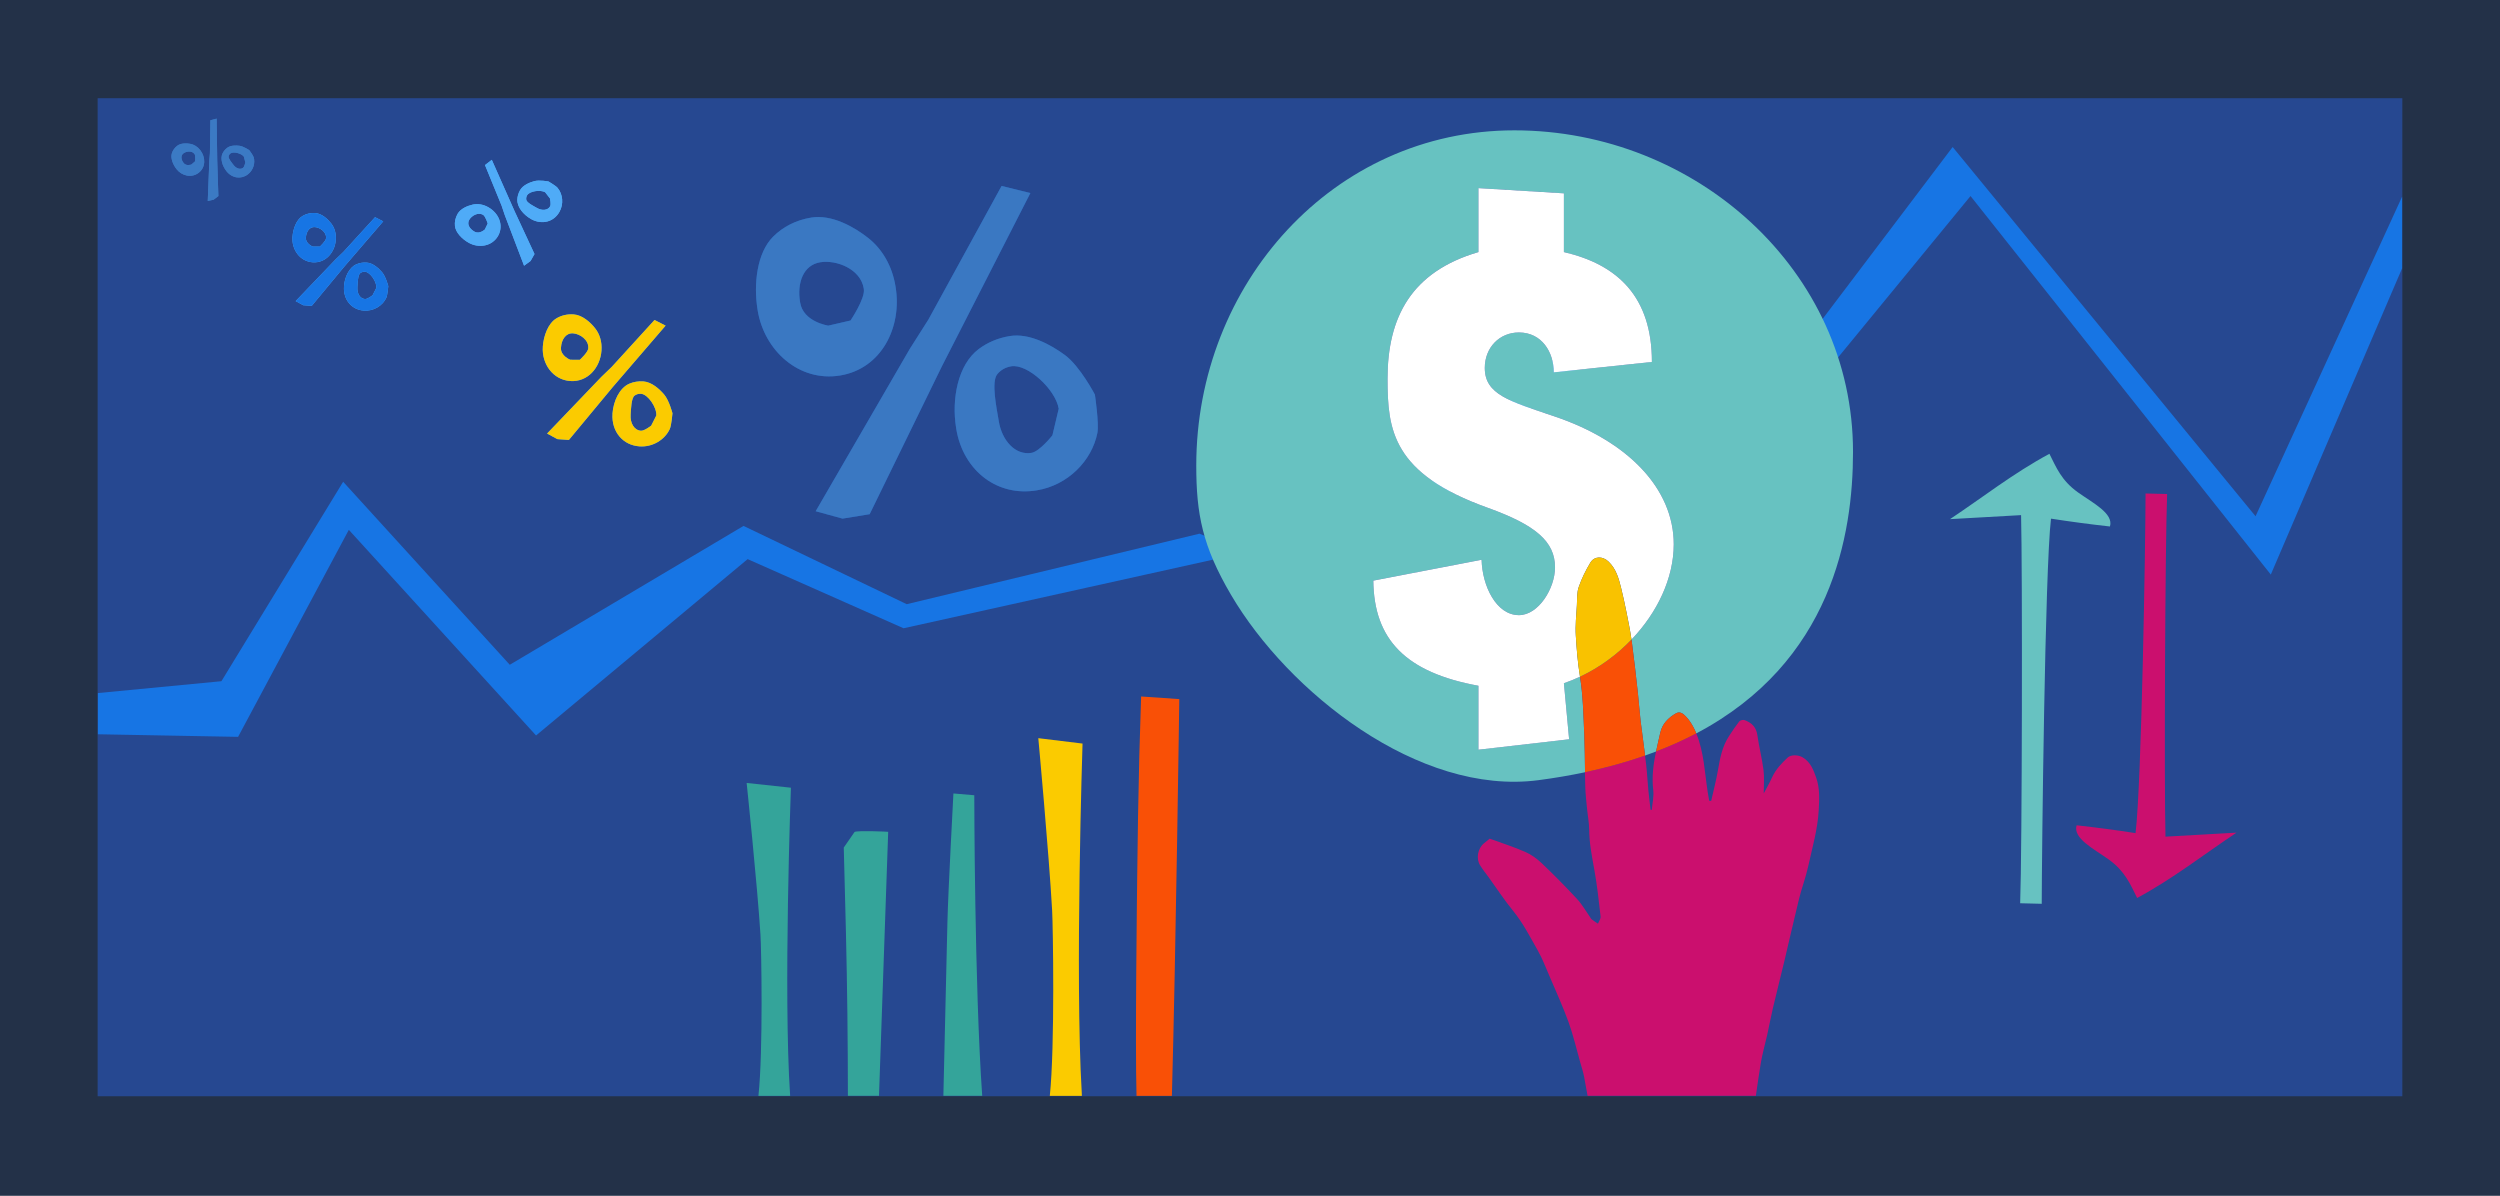
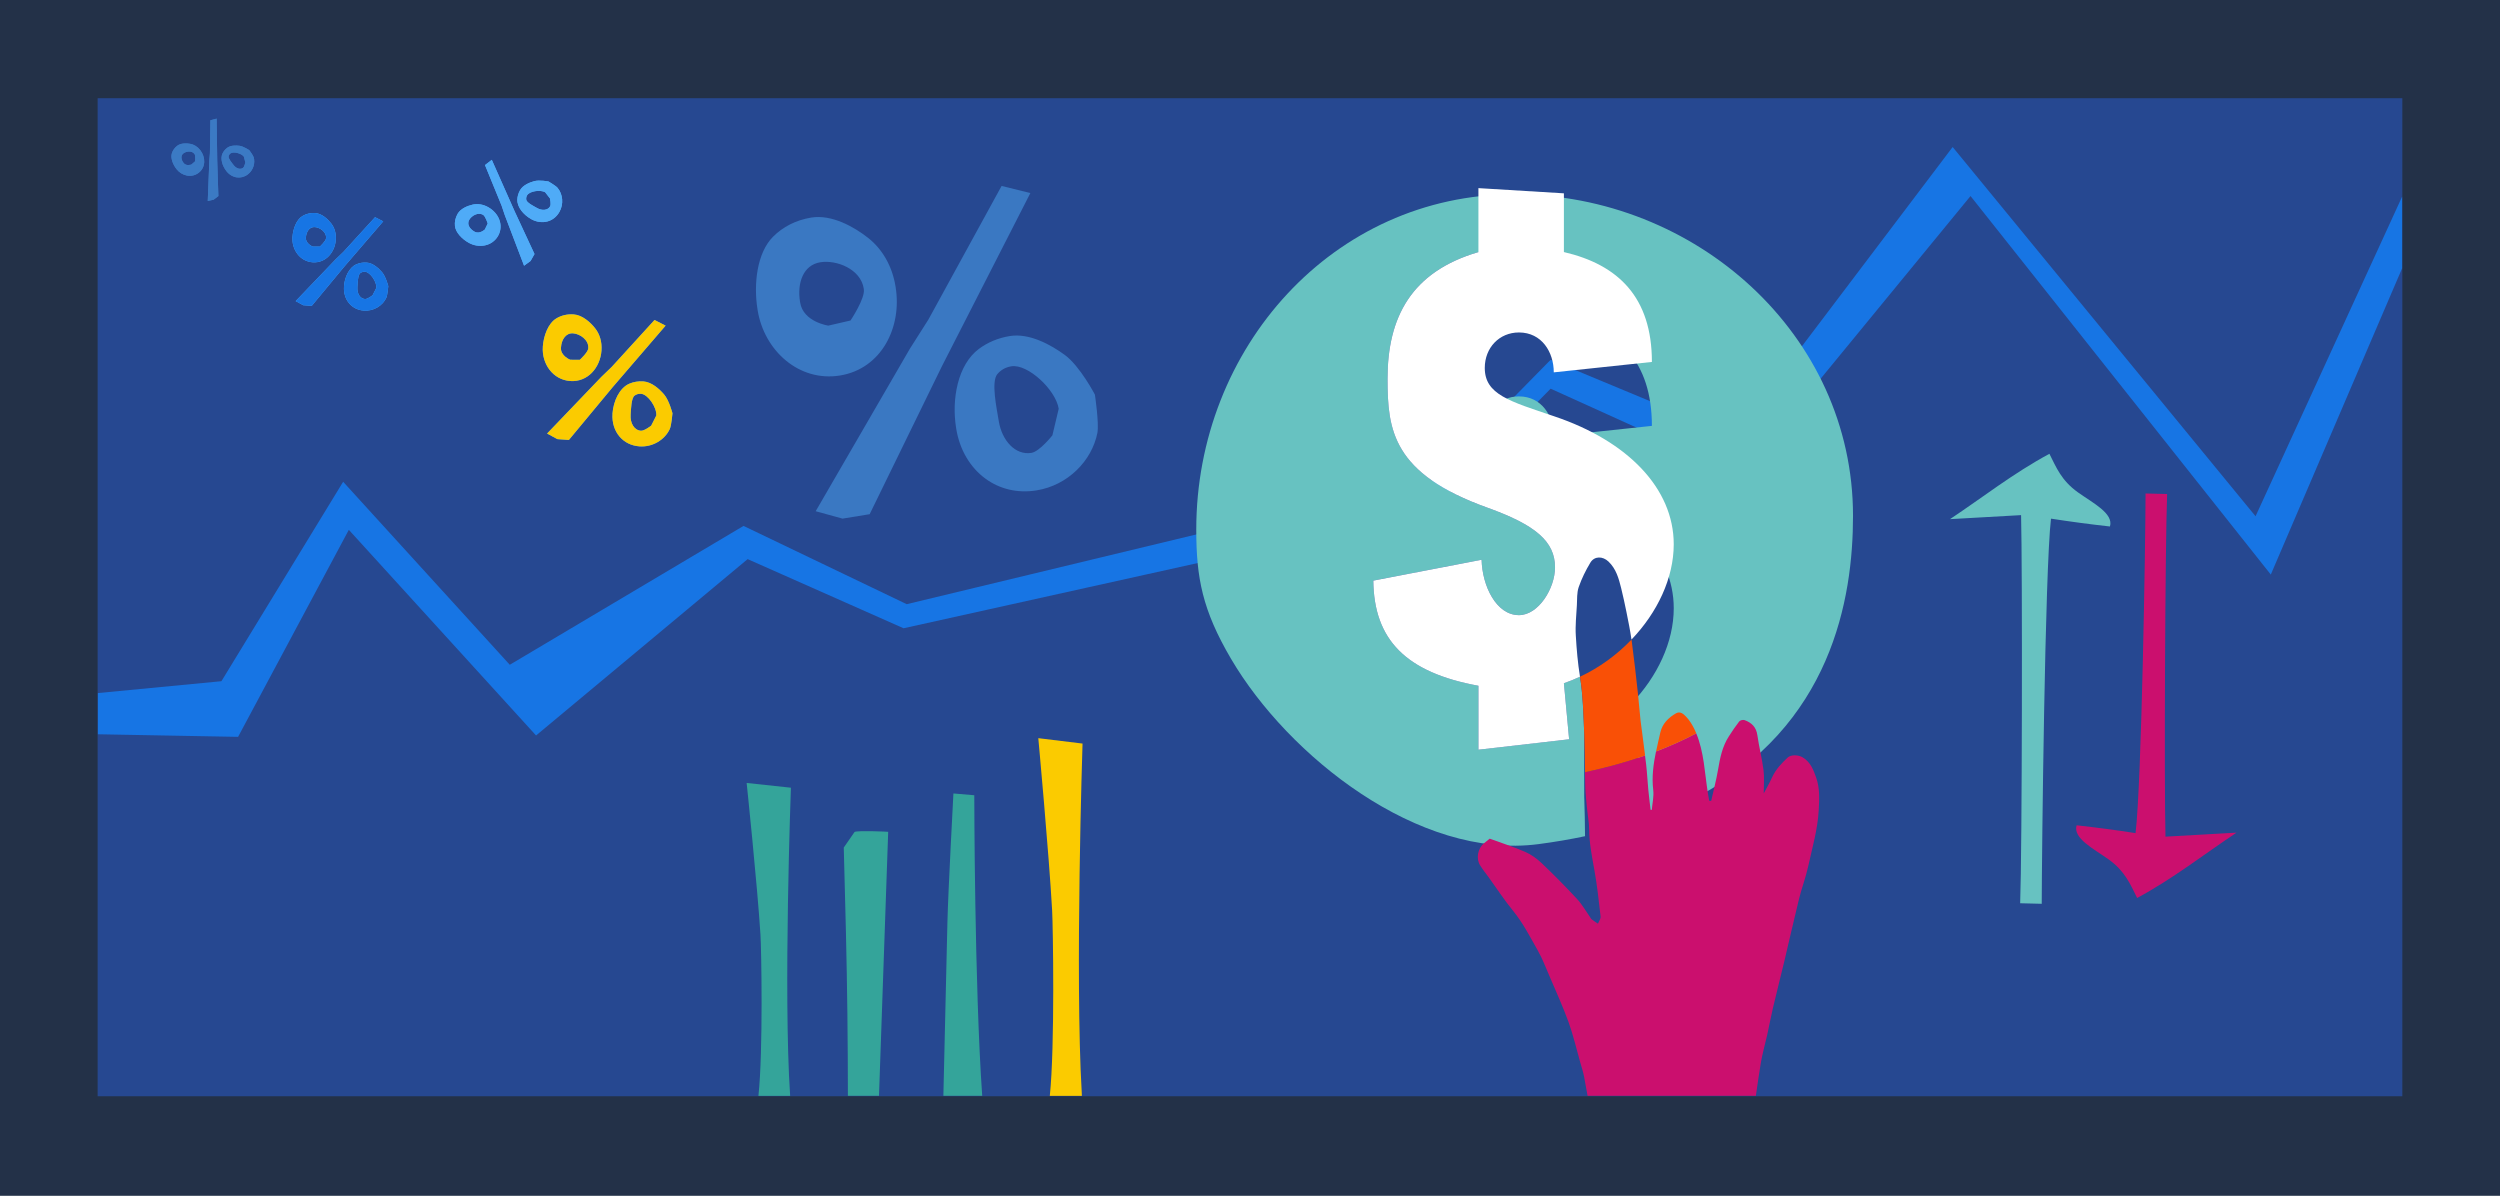
<svg xmlns="http://www.w3.org/2000/svg" viewBox="0 0 1200 574">
  <path d="m0 0h1200v574h-1200z" fill="#233148" />
  <path d="m46.87 47.14h1106.25v479.06h-1106.25z" fill="#264891" />
  <path d="m708.46 290.33h-.08v-.35z" fill="#f95006" />
  <g opacity=".48">
-     <path d="m363.68 149-.06-.4c-1.99-12.19-.3-27.25 7.47-35.01 4.66-4.66 10.85-7.94 18.31-9.16 9.84-1.6 20.53 4.42 27.33 9.78s11.54 13.54 13.11 23.2l.06.39c3.15 19.31-6.8 39.2-26.68 42.44-19.69 3.21-36.39-11.93-39.54-31.24zm117.09-59.75 13.81 3.42-42.48 83.17-17.03 34.87-17.63 36.11-13.02 2.12-12.9-3.55 45.2-77.97 8.92-14.05 35.12-64.12zm-96.75 55.62.06.39c1.51 9.26 13.49 11.04 13.49 11.04l10.67-2.46s7.11-10.61 6.39-15.04l-.06-.4c-1.51-9.26-13.04-13.78-20.84-12.51-8.19 1.33-11.19 9.91-9.71 18.98zm74.98 61-.06-.4c-2.26-13.86.77-30.41 10.9-37.98 4.12-3.08 9.12-5.25 14.87-6.19 9.39-1.53 19.71 4.19 26.38 9.06 7.31 5.34 14.47 19.07 14.47 19.07s2.07 13.91 1.19 18.38c-2.66 13.4-14.2 25.13-29.12 27.56-9.4 1.53-17.91-.72-24.58-5.59-7.31-5.34-12.41-13.82-14.05-23.91zm49.18-9.68c-1.51-9.26-14.95-21.63-22.75-20.36-2.86.47-5.1 1.82-6.72 3.77-3.02 3.63-.33 16.26.64 22.15l.06.39c1.51 9.26 7.89 16.51 15.69 15.24 3.9-.64 10.05-8.42 10.05-8.42z" fill="#1775e4" />
    <path d="m363.68 149-.06-.4c-1.99-12.19-.3-27.25 7.47-35.01 4.66-4.66 10.85-7.94 18.31-9.16 9.84-1.6 20.53 4.42 27.33 9.78s11.54 13.54 13.11 23.2l.06.39c3.15 19.31-6.8 39.2-26.68 42.44-19.69 3.21-36.39-11.93-39.54-31.24zm117.09-59.75 13.81 3.42-42.48 83.17-17.03 34.87-17.63 36.11-13.02 2.12-12.9-3.55 45.2-77.97 8.92-14.05 35.12-64.12zm-96.75 55.62.06.39c1.51 9.26 13.49 11.04 13.49 11.04l10.67-2.46s7.11-10.61 6.39-15.04l-.06-.4c-1.51-9.26-13.04-13.78-20.84-12.51-8.19 1.33-11.19 9.91-9.71 18.98zm74.98 61-.06-.4c-2.26-13.86.77-30.41 10.9-37.98 4.12-3.08 9.12-5.25 14.87-6.19 9.39-1.53 19.71 4.19 26.38 9.06 7.31 5.34 14.47 19.07 14.47 19.07s2.07 13.91 1.19 18.38c-2.66 13.4-14.2 25.13-29.12 27.56-9.4 1.53-17.91-.72-24.58-5.59-7.31-5.34-12.41-13.82-14.05-23.91zm49.18-9.68c-1.51-9.26-14.95-21.63-22.75-20.36-2.86.47-5.1 1.82-6.72 3.77-3.02 3.63-.33 16.26.64 22.15l.06.39c1.51 9.26 7.89 16.51 15.69 15.24 3.9-.64 10.05-8.42 10.05-8.42z" fill="#4fabf7" />
  </g>
  <path d="m936 249.19c11.37-.64 22.75-1.29 34.12-1.93.66 25.1.51 161.2-.44 186.3 3.45.09 6.9.17 10.35.26.06-24.64 1.54-160.27 4.45-184.87 9.34 1.45 18.78 2.71 28.29 3.76 1.92-6.24-8.31-11.34-15.37-16.39-7.95-5.69-10.38-11.94-13.68-18.5-17.45 9.41-32.13 21.01-47.72 31.37z" fill="#67c2c1" />
  <path d="m1073.55 399.67c-11.37.64-22.75 1.29-34.12 1.93-.66-25.1-.16-139.36.79-164.47-3.45-.09-6.9-.17-10.35-.26-.06 24.64-1.89 138.44-4.8 163.03-9.34-1.45-18.78-2.71-28.29-3.76-1.92 6.24 8.31 11.34 15.37 16.39 7.95 5.69 10.38 11.94 13.68 18.5 17.45-9.41 32.13-21.01 47.72-31.37z" fill="#cb0f6e" />
  <path d="m260.56 166.46v-.17c.38-5.12 2.53-11.04 6.45-13.43 2.35-1.43 5.2-2.17 8.37-1.94 4.18.3 7.96 3.76 10.22 6.58s3.4 6.58 3.11 10.64v.17c-.59 8.11-6.58 15.19-15.02 14.58-8.36-.6-13.71-8.33-13.13-16.43zm53.62-12.87 5.31 2.71-25.4 29.53-10.33 12.45-10.7 12.9-5.52-.4-4.93-2.68 26.01-27.16 5-4.82 20.55-22.53zm-44.91 13.16v.17c-.29 3.89 4.43 5.76 4.43 5.76l4.6.03s3.93-3.6 4.07-5.47v-.17c.29-3.89-3.98-6.83-7.29-7.06-3.47-.25-5.53 2.93-5.8 6.73zm24.73 31.87v-.17c.43-5.82 3.27-12.22 8.14-14.3 1.98-.85 4.23-1.24 6.68-1.07 3.99.29 7.65 3.59 9.9 6.2 2.47 2.86 4.07 9.1 4.07 9.1s-.5 5.82-1.29 7.54c-2.38 5.16-8.23 8.79-14.56 8.34-3.99-.29-7.25-2.02-9.5-4.63-2.47-2.86-3.73-6.78-3.43-11.02zm21.03.82c.28-3.89-4.02-10.18-7.33-10.42-1.22-.09-2.26.25-3.11.88-1.58 1.17-1.7 6.54-1.88 9.01v.17c-.29 3.89 1.62 7.43 4.93 7.67 1.66.12 4.92-2.43 4.92-2.43l2.47-4.87z" fill="#4fabf7" />
  <path d="m260.56 166.46v-.17c.38-5.12 2.53-11.04 6.45-13.43 2.35-1.43 5.2-2.17 8.37-1.94 4.18.3 7.96 3.76 10.22 6.58s3.4 6.58 3.11 10.64v.17c-.59 8.11-6.58 15.19-15.02 14.58-8.36-.6-13.71-8.33-13.13-16.43zm53.62-12.87 5.31 2.71-25.4 29.53-10.33 12.45-10.7 12.9-5.52-.4-4.93-2.68 26.01-27.16 5-4.82 20.55-22.53zm-44.91 13.16v.17c-.29 3.89 4.43 5.76 4.43 5.76l4.6.03s3.93-3.6 4.07-5.47v-.17c.29-3.89-3.98-6.83-7.29-7.06-3.47-.25-5.53 2.93-5.8 6.73zm24.73 31.87v-.17c.43-5.82 3.27-12.22 8.14-14.3 1.98-.85 4.23-1.24 6.68-1.07 3.99.29 7.65 3.59 9.9 6.2 2.47 2.86 4.07 9.1 4.07 9.1s-.5 5.82-1.29 7.54c-2.38 5.16-8.23 8.79-14.56 8.34-3.99-.29-7.25-2.02-9.5-4.63-2.47-2.86-3.73-6.78-3.43-11.02zm21.03.82c.28-3.89-4.02-10.18-7.33-10.42-1.22-.09-2.26.25-3.11.88-1.58 1.17-1.7 6.54-1.88 9.01v.17c-.29 3.89 1.62 7.43 4.93 7.67 1.66.12 4.92-2.43 4.92-2.43l2.47-4.87z" fill="#fbcb00" />
  <g fill="#4fabf7">
    <path d="m224.95 116.51-.1-.06c-3.09-1.74-6.15-4.84-6.48-7.99-.2-1.89.19-3.89 1.27-5.79 1.42-2.52 4.7-3.86 7.14-4.43 2.43-.58 5.12-.18 7.56 1.21l.1.06c4.89 2.76 7.53 8.59 4.66 13.68-2.85 5.04-9.26 6.09-14.14 3.33zm7.84-37.28 3.27-2.51 10.91 24.59 4.71 10.13 4.88 10.49-1.88 3.33-3.13 2.28-9.25-24.27-1.53-4.55-7.98-19.5zm-5.08 31.93.1.06c2.34 1.33 4.91-1.07 4.91-1.07l1.38-2.86s-1.09-3.52-2.21-4.16l-.1-.06c-2.34-1.32-5.44.47-6.57 2.47-1.18 2.09.19 4.32 2.48 5.62zm27.22-6.01-.1-.06c-3.51-1.98-6.66-5.65-6.52-9.31.06-1.49.48-3.01 1.31-4.48 1.36-2.4 4.51-3.71 6.8-4.34 2.52-.7 6.88.16 6.88.16s3.49 2.03 4.33 3.04c2.52 3.01 3.05 7.74.89 11.56-1.36 2.4-3.4 3.93-5.7 4.56-2.52.69-5.34.32-7.89-1.12zm6.74-12.88c-2.34-1.32-7.55-.51-8.67 1.49-.41.73-.52 1.48-.37 2.2.26 1.34 3.58 3 5.07 3.84l.1.06c2.34 1.33 5.12 1.18 6.25-.81.56-1-.06-3.79-.06-3.79l-2.31-2.98z" />
    <path d="m224.95 116.51-.1-.06c-3.09-1.74-6.15-4.84-6.48-7.99-.2-1.89.19-3.89 1.27-5.79 1.42-2.52 4.7-3.86 7.14-4.43 2.43-.58 5.12-.18 7.56 1.21l.1.06c4.89 2.76 7.53 8.59 4.66 13.68-2.85 5.04-9.26 6.09-14.14 3.33zm7.84-37.28 3.27-2.51 10.91 24.59 4.71 10.13 4.88 10.49-1.88 3.33-3.13 2.28-9.25-24.27-1.53-4.55-7.98-19.5zm-5.08 31.93.1.06c2.34 1.33 4.91-1.07 4.91-1.07l1.38-2.86s-1.09-3.52-2.21-4.16l-.1-.06c-2.34-1.32-5.44.47-6.57 2.47-1.18 2.09.19 4.32 2.48 5.62zm27.22-6.01-.1-.06c-3.51-1.98-6.66-5.65-6.52-9.31.06-1.49.48-3.01 1.31-4.48 1.36-2.4 4.51-3.71 6.8-4.34 2.52-.7 6.88.16 6.88.16s3.49 2.03 4.33 3.04c2.52 3.01 3.05 7.74.89 11.56-1.36 2.4-3.4 3.93-5.7 4.56-2.52.69-5.34.32-7.89-1.12zm6.74-12.88c-2.34-1.32-7.55-.51-8.67 1.49-.41.73-.52 1.48-.37 2.2.26 1.34 3.58 3 5.07 3.84l.1.06c2.34 1.33 5.12 1.18 6.25-.81.56-1-.06-3.79-.06-3.79l-2.31-2.98z" />
    <path d="m140.39 113.76v-.12c.28-3.78 1.87-8.16 4.77-9.93 1.74-1.06 3.84-1.6 6.18-1.43 3.09.22 5.88 2.78 7.55 4.87s2.52 4.87 2.3 7.86v.12c-.44 5.99-4.86 11.22-11.1 10.78-6.17-.44-10.13-6.15-9.71-12.14zm39.62-9.51 3.93 2-18.77 21.82-7.63 9.2-7.9 9.53-4.08-.29-3.64-1.98 19.22-20.07 3.7-3.56 15.19-16.65zm-33.18 9.73v.12c-.21 2.87 3.28 4.26 3.28 4.26l3.4.02s2.91-2.66 3-4.04v-.12c.21-2.87-2.94-5.04-5.39-5.22-2.57-.18-4.09 2.16-4.29 4.98zm18.28 23.55v-.12c.32-4.3 2.41-9.03 6.01-10.57 1.47-.63 3.13-.92 4.93-.79 2.94.21 5.65 2.65 7.32 4.58 1.83 2.11 3.01 6.73 3.01 6.73s-.37 4.3-.95 5.57c-1.76 3.81-6.08 6.5-10.76 6.16-2.95-.21-5.35-1.49-7.02-3.42-1.82-2.11-2.76-5.01-2.53-8.14zm15.54.61c.21-2.87-2.97-7.53-5.41-7.7-.9-.06-1.67.18-2.3.65-1.17.87-1.26 4.83-1.39 6.66v.12c-.21 2.87 1.19 5.49 3.64 5.67 1.22.09 3.64-1.8 3.64-1.8l1.83-3.6z" />
  </g>
  <path d="m140.39 113.76v-.12c.28-3.78 1.87-8.16 4.77-9.93 1.74-1.06 3.84-1.6 6.18-1.43 3.09.22 5.88 2.78 7.55 4.87s2.52 4.87 2.3 7.86v.12c-.44 5.99-4.86 11.22-11.1 10.78-6.17-.44-10.13-6.15-9.71-12.14zm39.62-9.51 3.93 2-18.77 21.82-7.63 9.2-7.9 9.53-4.08-.29-3.64-1.98 19.22-20.07 3.7-3.56 15.19-16.65zm-33.18 9.73v.12c-.21 2.87 3.28 4.26 3.28 4.26l3.4.02s2.91-2.66 3-4.04v-.12c.21-2.87-2.94-5.04-5.39-5.22-2.57-.18-4.09 2.16-4.29 4.98zm18.28 23.55v-.12c.32-4.3 2.41-9.03 6.01-10.57 1.47-.63 3.13-.92 4.93-.79 2.94.21 5.65 2.65 7.32 4.58 1.83 2.11 3.01 6.73 3.01 6.73s-.37 4.3-.95 5.57c-1.76 3.81-6.08 6.5-10.76 6.16-2.95-.21-5.35-1.49-7.02-3.42-1.82-2.11-2.76-5.01-2.53-8.14zm15.54.61c.21-2.87-2.97-7.53-5.41-7.7-.9-.06-1.67.18-2.3.65-1.17.87-1.26 4.83-1.39 6.66v.12c-.21 2.87 1.19 5.49 3.64 5.67 1.22.09 3.64-1.8 3.64-1.8l1.83-3.6z" fill="#1775e4" />
  <g fill="#4fabf7" opacity=".5">
    <path d="m84.65 81.07-.05-.07c-1.61-2.11-2.81-5.13-2.11-7.4.42-1.36 1.27-2.62 2.57-3.62 1.72-1.32 4.37-1.27 6.21-.95s3.57 1.38 4.85 3.05l.05.07c2.55 3.34 2.66 8.13-.81 10.79s-8.16 1.48-10.71-1.86zm16.34-23.35 2.99-.77.29 20.13.27 8.36.28 8.66-2.27 1.74-2.83.65.76-19.42.28-3.58.23-15.76zm-12.87 20.48.05.07c1.22 1.6 3.69.71 3.69.71l1.79-1.56s.29-2.74-.3-3.51l-.05-.07c-1.22-1.6-3.88-1.27-5.25-.23-1.43 1.09-1.14 3.03.06 4.6zm20.5 3.86-.05-.07c-1.83-2.4-2.93-5.84-1.76-8.32.48-1.01 1.21-1.93 2.22-2.7 1.64-1.25 4.19-1.23 5.96-.99 1.94.26 4.69 2.13 4.69 2.13s1.8 2.42 2.08 3.36c.85 2.81-.18 6.22-2.78 8.22-1.64 1.26-3.5 1.7-5.26 1.46-1.94-.26-3.77-1.34-5.1-3.09zm8.42-6.89c-1.22-1.6-5.04-2.56-6.41-1.52-.5.38-.79.87-.9 1.41-.21 1 1.58 3.11 2.36 4.13l.05.07c1.22 1.6 3.18 2.32 4.54 1.28.68-.52 1.07-2.63 1.07-2.63l-.71-2.73z" />
    <path d="m84.65 81.07-.05-.07c-1.61-2.11-2.81-5.13-2.11-7.4.42-1.36 1.27-2.62 2.57-3.62 1.72-1.32 4.37-1.27 6.21-.95s3.57 1.38 4.85 3.05l.05.07c2.55 3.34 2.66 8.13-.81 10.79s-8.16 1.48-10.71-1.86zm16.34-23.35 2.99-.77.29 20.13.27 8.36.28 8.66-2.27 1.74-2.83.65.76-19.42.28-3.58.23-15.76zm-12.87 20.48.05.07c1.22 1.6 3.69.71 3.69.71l1.79-1.56s.29-2.74-.3-3.51l-.05-.07c-1.22-1.6-3.88-1.27-5.25-.23-1.43 1.09-1.14 3.03.06 4.6zm20.5 3.86-.05-.07c-1.83-2.4-2.93-5.84-1.76-8.32.48-1.01 1.21-1.93 2.22-2.7 1.64-1.25 4.19-1.23 5.96-.99 1.94.26 4.69 2.13 4.69 2.13s1.8 2.42 2.08 3.36c.85 2.81-.18 6.22-2.78 8.22-1.64 1.26-3.5 1.7-5.26 1.46-1.94-.26-3.77-1.34-5.1-3.09zm8.42-6.89c-1.22-1.6-5.04-2.56-6.41-1.52-.5.38-.79.87-.9 1.41-.21 1 1.58 3.11 2.36 4.13l.05.07c1.22 1.6 3.18 2.32 4.54 1.28.68-.52 1.07-2.63 1.07-2.63l-.71-2.73z" />
  </g>
  <path d="m167.44 254.32 89.87 98.71 101.56-84.65 74.84 33.19 152.48-33.81 54.08 24.67 104.03-105.86 91.61 41.51 109.94-133.98 144.13 181.7 63.02-146.99v-34.39l-70.34 153.39-145.39-177.24-104.97 138.75-88.01-36.61-107.24 109.13-61.28-25.68-140.55 33.85-78.33-37.57-112.2 66.65-79.98-87.84-58.43 95.73-59.28 5.69v19.78l67.28 1.24z" fill="#1775e4" />
  <path d="m790.18 367.04c.46 4.01.65 8.05 1.03 12.05.3 3.22.73 6.41 1.09 9.61.19.02.4.04.59.06.27-3.18 1.05-6.41.69-9.52-.76-6.34.08-12.46 1.33-18.52-1.73.66-3.48 1.31-5.27 1.94.18 1.46.38 2.92.55 4.37z" fill="none" />
-   <path d="m760.41 351.93c-.4-9.06-.57-18.2-2.02-27.11-2.52 1.18-5.09 2.23-7.72 3.12l2.5 26.91-43.53 5v-30.69c-34.95-6.38-50.14-22.2-50.45-50.47l51.97-10.01c.31 12.46 6.99 26.58 17.93 26.58 9.42 0 17.32-12.91 17.32-22.93 0-12.46-9.42-20.36-32.21-28.57-45.89-16.41-48.18-37.38-48.18-61.99 0-29.48 11.41-51.36 43.62-60.78v-30.7l41.03 2.5v28.19c26.14 6.08 42.24 21.74 42.24 52.74l-47.1 5c0-9.72-5.77-19.15-16.71-19.15-9.42 0-16.41 7.3-16.41 17.02 0 12.76 11.85 15.96 33.43 23.26 35.25 11.85 57.28 34.65 57.28 61.39 0 16.28-7.88 32.8-20.28 45.75.04.29.09.59.13.88 1.14 8.41 2.06 16.86 2.99 25.31.48 4.31.74 8.64 1.26 12.95.15 1.32.34 2.61.51 3.91.54 4.21 1.09 8.41 1.63 12.62 1.79-.63 3.55-1.28 5.27-1.94.63-3.05 1.36-6.09 2.05-9.13.95-4.18 3.85-7.13 7.55-9.21 2.02-1.14 3.64.42 4.69 1.51 1.74 1.77 3.11 4.02 4.2 6.29.29.61.56 1.23.82 1.85 64.94-34.23 75.23-95.28 75.23-135.14 0-87.05-75.51-154.33-162.56-154.33s-152.68 73.86-152.68 160.92c0 23.22 2.94 38.65 16.69 62.05 27.38 46.62 90.09 96.5 147.56 88.95 7.85-1.03 15.29-2.31 22.36-3.81-.09-5.91-.12-11.82-.35-17.72-.02-.32-.02-.67-.04-1.01z" fill="#67c2c1" />
+   <path d="m760.41 351.93c-.4-9.06-.57-18.2-2.02-27.11-2.52 1.18-5.09 2.23-7.72 3.12l2.5 26.91-43.53 5v-30.69c-34.95-6.38-50.14-22.2-50.45-50.47l51.97-10.01c.31 12.46 6.99 26.58 17.93 26.58 9.42 0 17.32-12.91 17.32-22.93 0-12.46-9.42-20.36-32.21-28.57-45.89-16.41-48.18-37.38-48.18-61.99 0-29.48 11.41-51.36 43.62-60.78l41.03 2.5v28.19c26.14 6.08 42.24 21.74 42.24 52.74l-47.1 5c0-9.72-5.77-19.15-16.71-19.15-9.42 0-16.41 7.3-16.41 17.02 0 12.76 11.85 15.96 33.43 23.26 35.25 11.85 57.28 34.65 57.28 61.39 0 16.28-7.88 32.8-20.28 45.75.04.29.09.59.13.88 1.14 8.41 2.06 16.86 2.99 25.31.48 4.31.74 8.64 1.26 12.95.15 1.32.34 2.61.51 3.91.54 4.21 1.09 8.41 1.63 12.62 1.79-.63 3.55-1.28 5.27-1.94.63-3.05 1.36-6.09 2.05-9.13.95-4.18 3.85-7.13 7.55-9.21 2.02-1.14 3.64.42 4.69 1.51 1.74 1.77 3.11 4.02 4.2 6.29.29.61.56 1.23.82 1.85 64.94-34.23 75.23-95.28 75.23-135.14 0-87.05-75.51-154.33-162.56-154.33s-152.68 73.86-152.68 160.92c0 23.22 2.94 38.65 16.69 62.05 27.38 46.62 90.09 96.5 147.56 88.95 7.85-1.03 15.29-2.31 22.36-3.81-.09-5.91-.12-11.82-.35-17.72-.02-.32-.02-.67-.04-1.01z" fill="#67c2c1" />
  <path d="m746.12 199.86c-21.58-7.29-33.43-10.49-33.43-23.26 0-9.72 6.99-17.02 16.41-17.02 10.94 0 16.71 9.42 16.71 19.15l47.1-5c0-31-16.11-46.66-42.24-52.74v-28.19l-41.03-2.5v30.7c-32.21 9.42-43.62 31.3-43.62 60.78 0 24.62 2.29 45.59 48.18 61.99 22.79 8.21 32.21 16.11 32.21 28.57 0 10.03-7.9 22.93-17.32 22.93-10.94 0-17.63-14.12-17.93-26.58l-51.97 10.01c.3 28.26 15.5 44.09 50.45 50.47v30.69l43.53-5-2.5-26.91c2.63-.89 5.2-1.94 7.72-3.12 0-.05-.02-.11-.02-.16-1.05-6.5-1.6-13.01-1.98-19.53-.31-4.86.25-9.79.51-14.67.15-2.9-.04-5.99.88-8.66 1.41-4.08 3.38-8.07 5.61-11.77 1.95-3.19 5.89-3.13 8.66-.51 3.68 3.49 4.94 8.1 6.1 12.76.93 3.8 1.77 7.63 2.54 11.46.88 4.4 1.79 8.82 2.42 13.25 12.4-12.95 20.28-29.47 20.28-45.75 0-26.74-22.02-49.54-57.28-61.39z" fill="#fff" />
  <path d="m848.18 497.12c.97-4.44 1.81-8.91 2.84-13.33 1.75-7.42 3.64-14.82 5.42-22.24 2.38-10.01 4.62-20.08 7.09-30.08 1.28-5.21 3.22-10.26 4.37-15.5 1.97-8.98 4.58-17.85 5.09-27.14.29-5.28.57-10.43-1.24-15.6-1.35-3.85-2.73-7.42-6.43-9.67-2-1.24-5.63-1.47-7.29.11-2.98 2.8-5.76 5.74-7.48 9.57-1.13 2.54-2.54 4.92-3.97 7.63 0-4.02.36-7.65-.09-11.18-.71-5.64-2.17-11.17-2.96-16.8-.53-3.93-2.82-6.03-6.18-7.25-.71-.25-2.08.09-2.54.67-1.77 2.27-3.38 4.67-4.94 7.11-3.19 4.9-4.27 10.47-5.23 16.14-.86 5-2.17 9.92-3.28 14.89-.32-.04-.63-.06-.95-.08-.23-1.35-.48-2.69-.69-4.02-1.5-9.53-1.78-19.33-5.53-28.34-5.96 3.14-12.39 6.05-19.31 8.7-1.25 6.06-2.09 12.18-1.33 18.52.36 3.11-.42 6.33-.69 9.52-.19-.02-.4-.04-.59-.06-.36-3.2-.78-6.39-1.09-9.61-.38-4-.57-8.05-1.03-12.05-.17-1.46-.36-2.92-.55-4.37-8.83 3.1-18.42 5.79-28.83 8 .03 2.29.08 4.58.15 6.86.11 3.78.55 7.53.92 11.29.29 3.07.93 6.14.95 9.21.04 6.62 1.32 13.01 2.48 19.47 1.35 7.42 2.15 14.93 3.01 22.43.13 1.09-.82 2.31-1.26 3.45-1.05-.71-2.1-1.37-3.09-2.14-.3-.21-.44-.63-.67-.95-2.08-2.95-3.89-6.2-6.35-8.83-5.44-5.87-11.08-11.59-16.9-17.11-2.31-2.19-5.03-4.18-7.93-5.43-5.53-2.42-11.31-4.25-17.03-6.35-.82.69-1.79 1.45-2.75 2.23-2.99 2.44-3.91 7.34-1.83 10.62 1.24 2 2.75 3.85 4.14 5.76 3.85 5.34 7.46 10.89 11.63 15.98 4.81 5.89 8.2 12.59 11.9 19.11 2.17 3.83 3.78 8.03 5.53 12.11 3.15 7.4 6.5 14.74 9.25 22.3 2.25 6.24 3.74 12.74 5.55 19.13.65 2.31 1.41 4.6 1.87 6.92.6 3.09 1.15 6.18 1.69 9.27h80.78c.75-5.29 1.51-10.58 2.39-15.85.74-4.39 1.98-8.68 2.96-13.03z" fill="#cb0f6e" />
  <path d="m809.2 343.89c-1.05-1.09-2.67-2.65-4.69-1.51-3.7 2.08-6.6 5.04-7.55 9.21-.69 3.04-1.42 6.08-2.05 9.13 6.91-2.65 13.35-5.56 19.31-8.7-.26-.62-.53-1.24-.82-1.85-1.09-2.27-2.46-4.52-4.2-6.29z" fill="#f95006" />
  <path d="m788.01 350.05c-.17-1.3-.36-2.59-.51-3.91-.51-4.31-.78-8.64-1.26-12.95-.93-8.45-1.85-16.9-2.99-25.31-.04-.29-.09-.59-.13-.88-7 7.31-15.43 13.48-24.71 17.82 1.44 8.91 1.62 18.05 2.02 27.11.02.34.02.69.04 1.01.23 5.9.26 11.81.35 17.72 10.42-2.21 20.01-4.9 28.83-8-.53-4.21-1.09-8.41-1.63-12.62z" fill="#f95006" />
-   <path d="m778.15 282.28c-1.16-4.65-2.42-9.27-6.1-12.76-2.77-2.61-6.71-2.67-8.66.51-2.23 3.7-4.2 7.68-5.61 11.77-.92 2.67-.72 5.76-.88 8.66-.27 4.88-.82 9.8-.51 14.67.38 6.52.93 13.03 1.98 19.53 0 .05.01.1.02.16 9.28-4.34 17.71-10.51 24.71-17.82-.63-4.43-1.55-8.85-2.42-13.25-.76-3.83-1.6-7.67-2.54-11.46z" fill="#f9c200" />
  <path d="m457.64 380.86s-2.54 47.37-2.88 61.85c-.65 27.76-1.3 55.53-1.94 83.29h18.64c-3.72-53.1-3.8-144.28-3.8-144.28z" fill="#34a49a" />
  <path d="m379.63 378.1-21.24-2.28s5.11 48.75 6.64 72.86c.42 6.61 1.33 55.63-.98 77.33h15.21s0-.1 0-.15c-3.29-49.17.38-147.75.38-147.75z" fill="#34a49a" />
  <path d="m519.62 356.91-21.24-2.59s5.11 55.28 6.64 82.62c.43 7.64 1.37 65.23-1.11 89.06h15.39c0-.52-.03-1.04-.06-1.54-3.29-55.76.38-167.55.38-167.55z" fill="#fbcb00" />
  <path d="m410.19 399.34-5.18 7.49s.78 29.51 1.04 40.71c.62 26.15.93 52.3.94 78.46h14.93l4.41-126.72c0-.09-14.73-.72-16.15.06z" fill="#34a49a" />
-   <path d="m547.74 334.32s-.75 23.56-.87 28.4c-.47 19.28-.81 38.57-1.01 57.86-.08 7.96-1.04 80-.33 105.42h16.98c1.91-69.38 3.55-190.43 3.55-190.43l-18.32-1.26z" fill="#f95006" />
</svg>